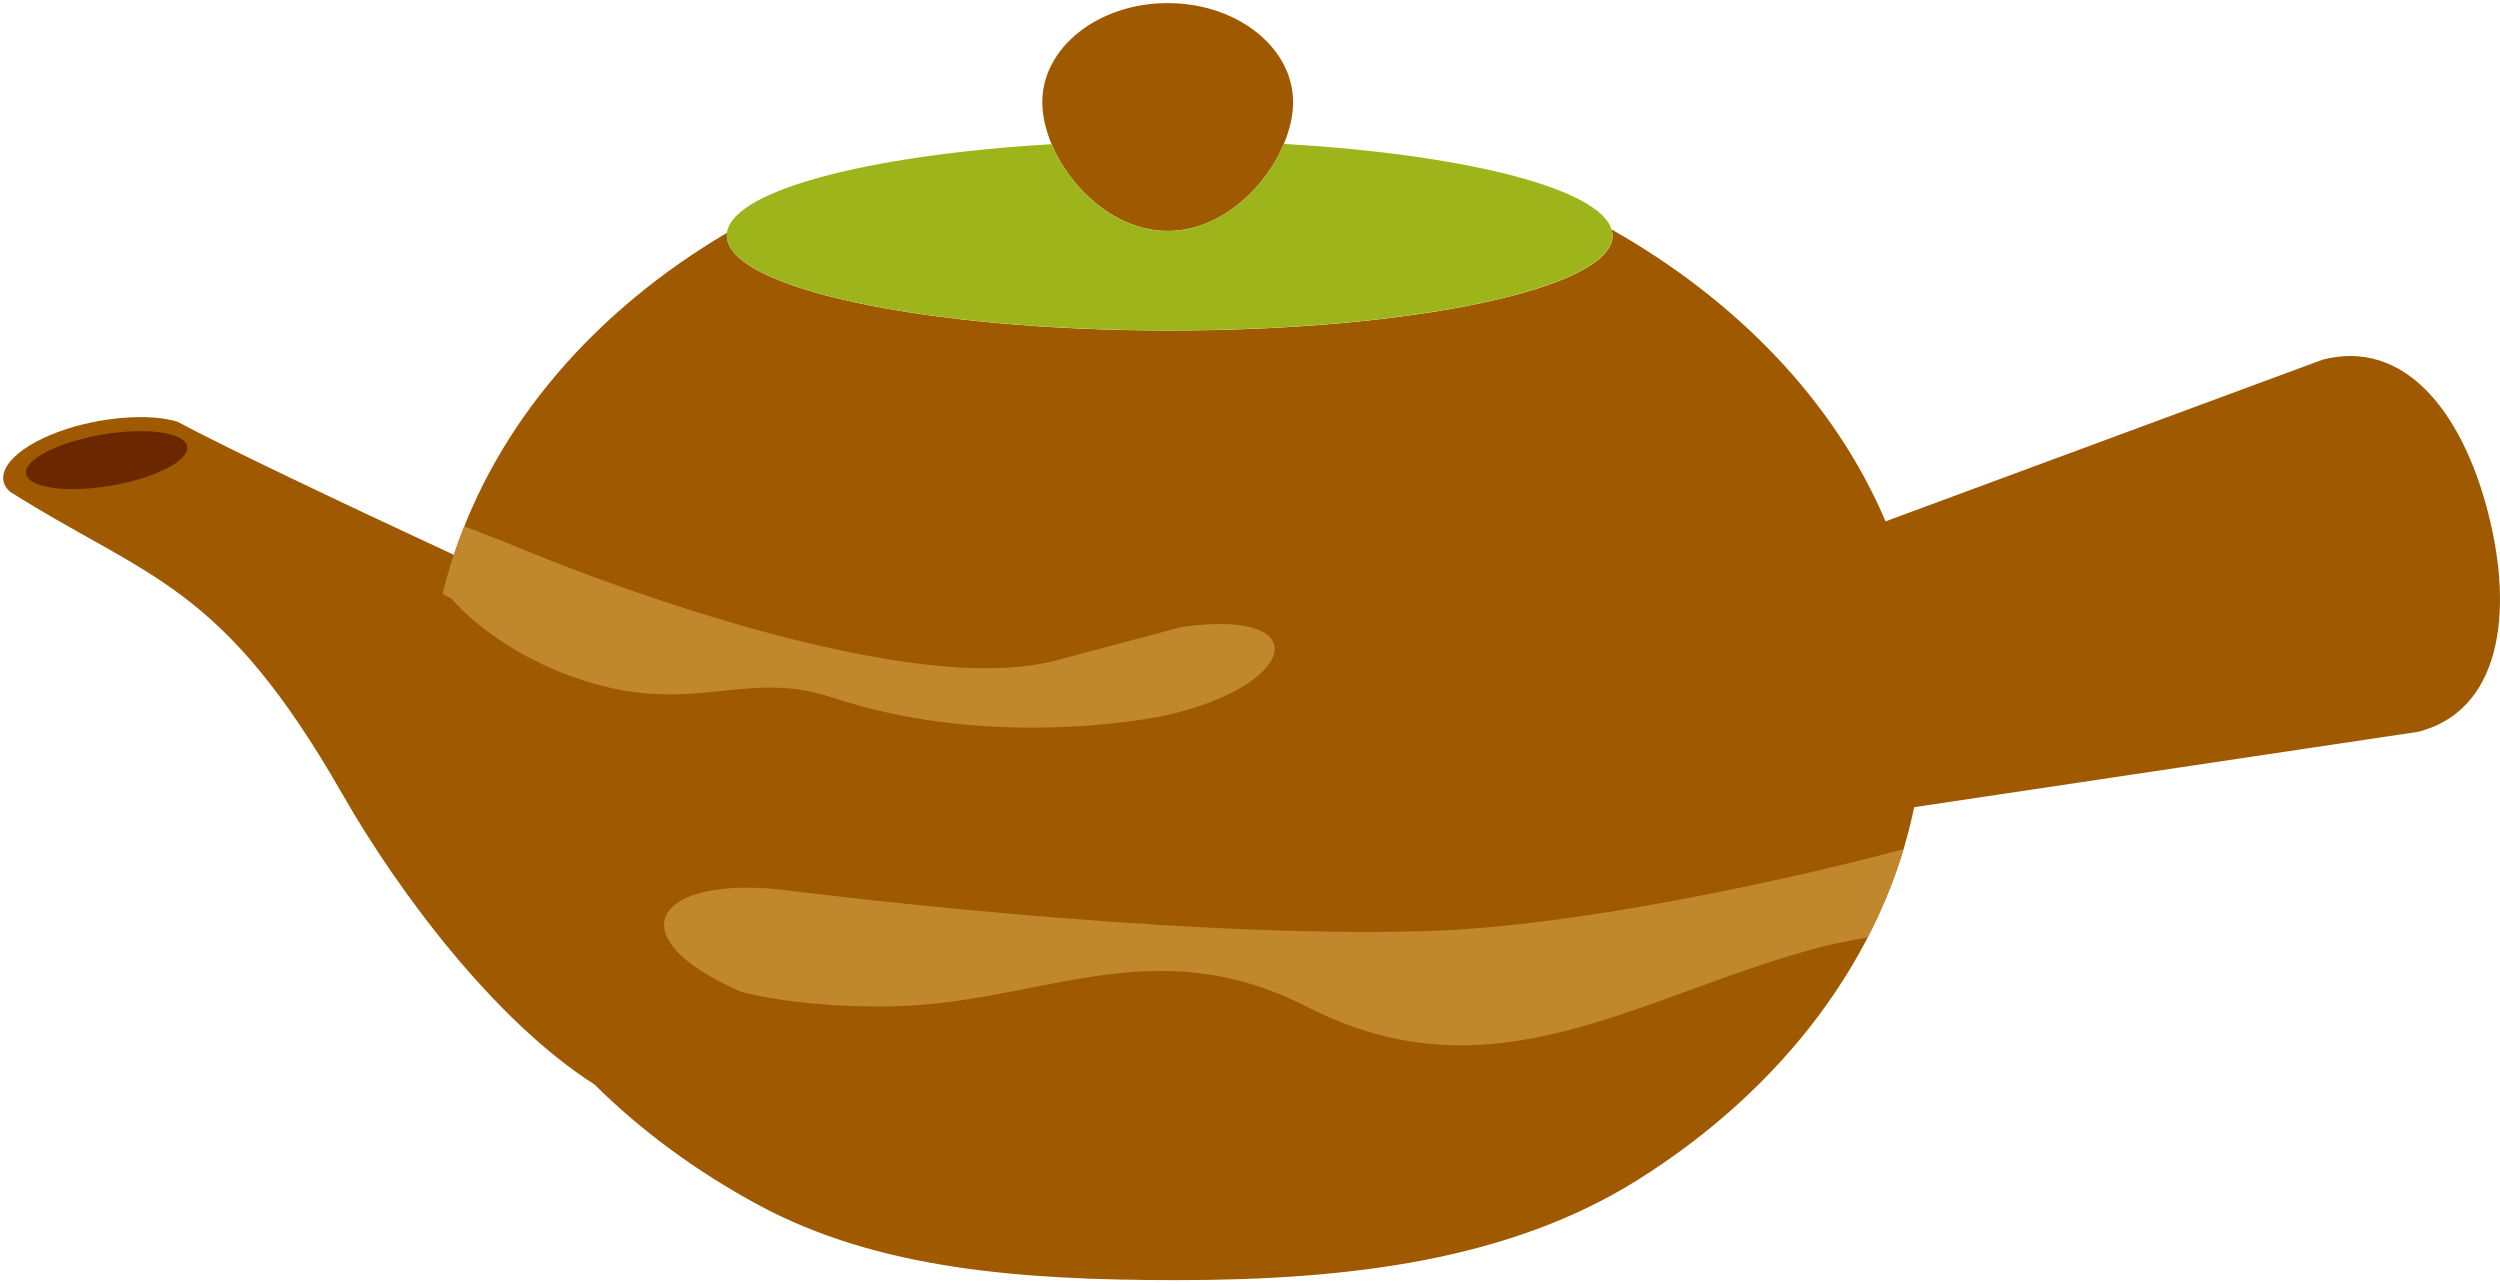
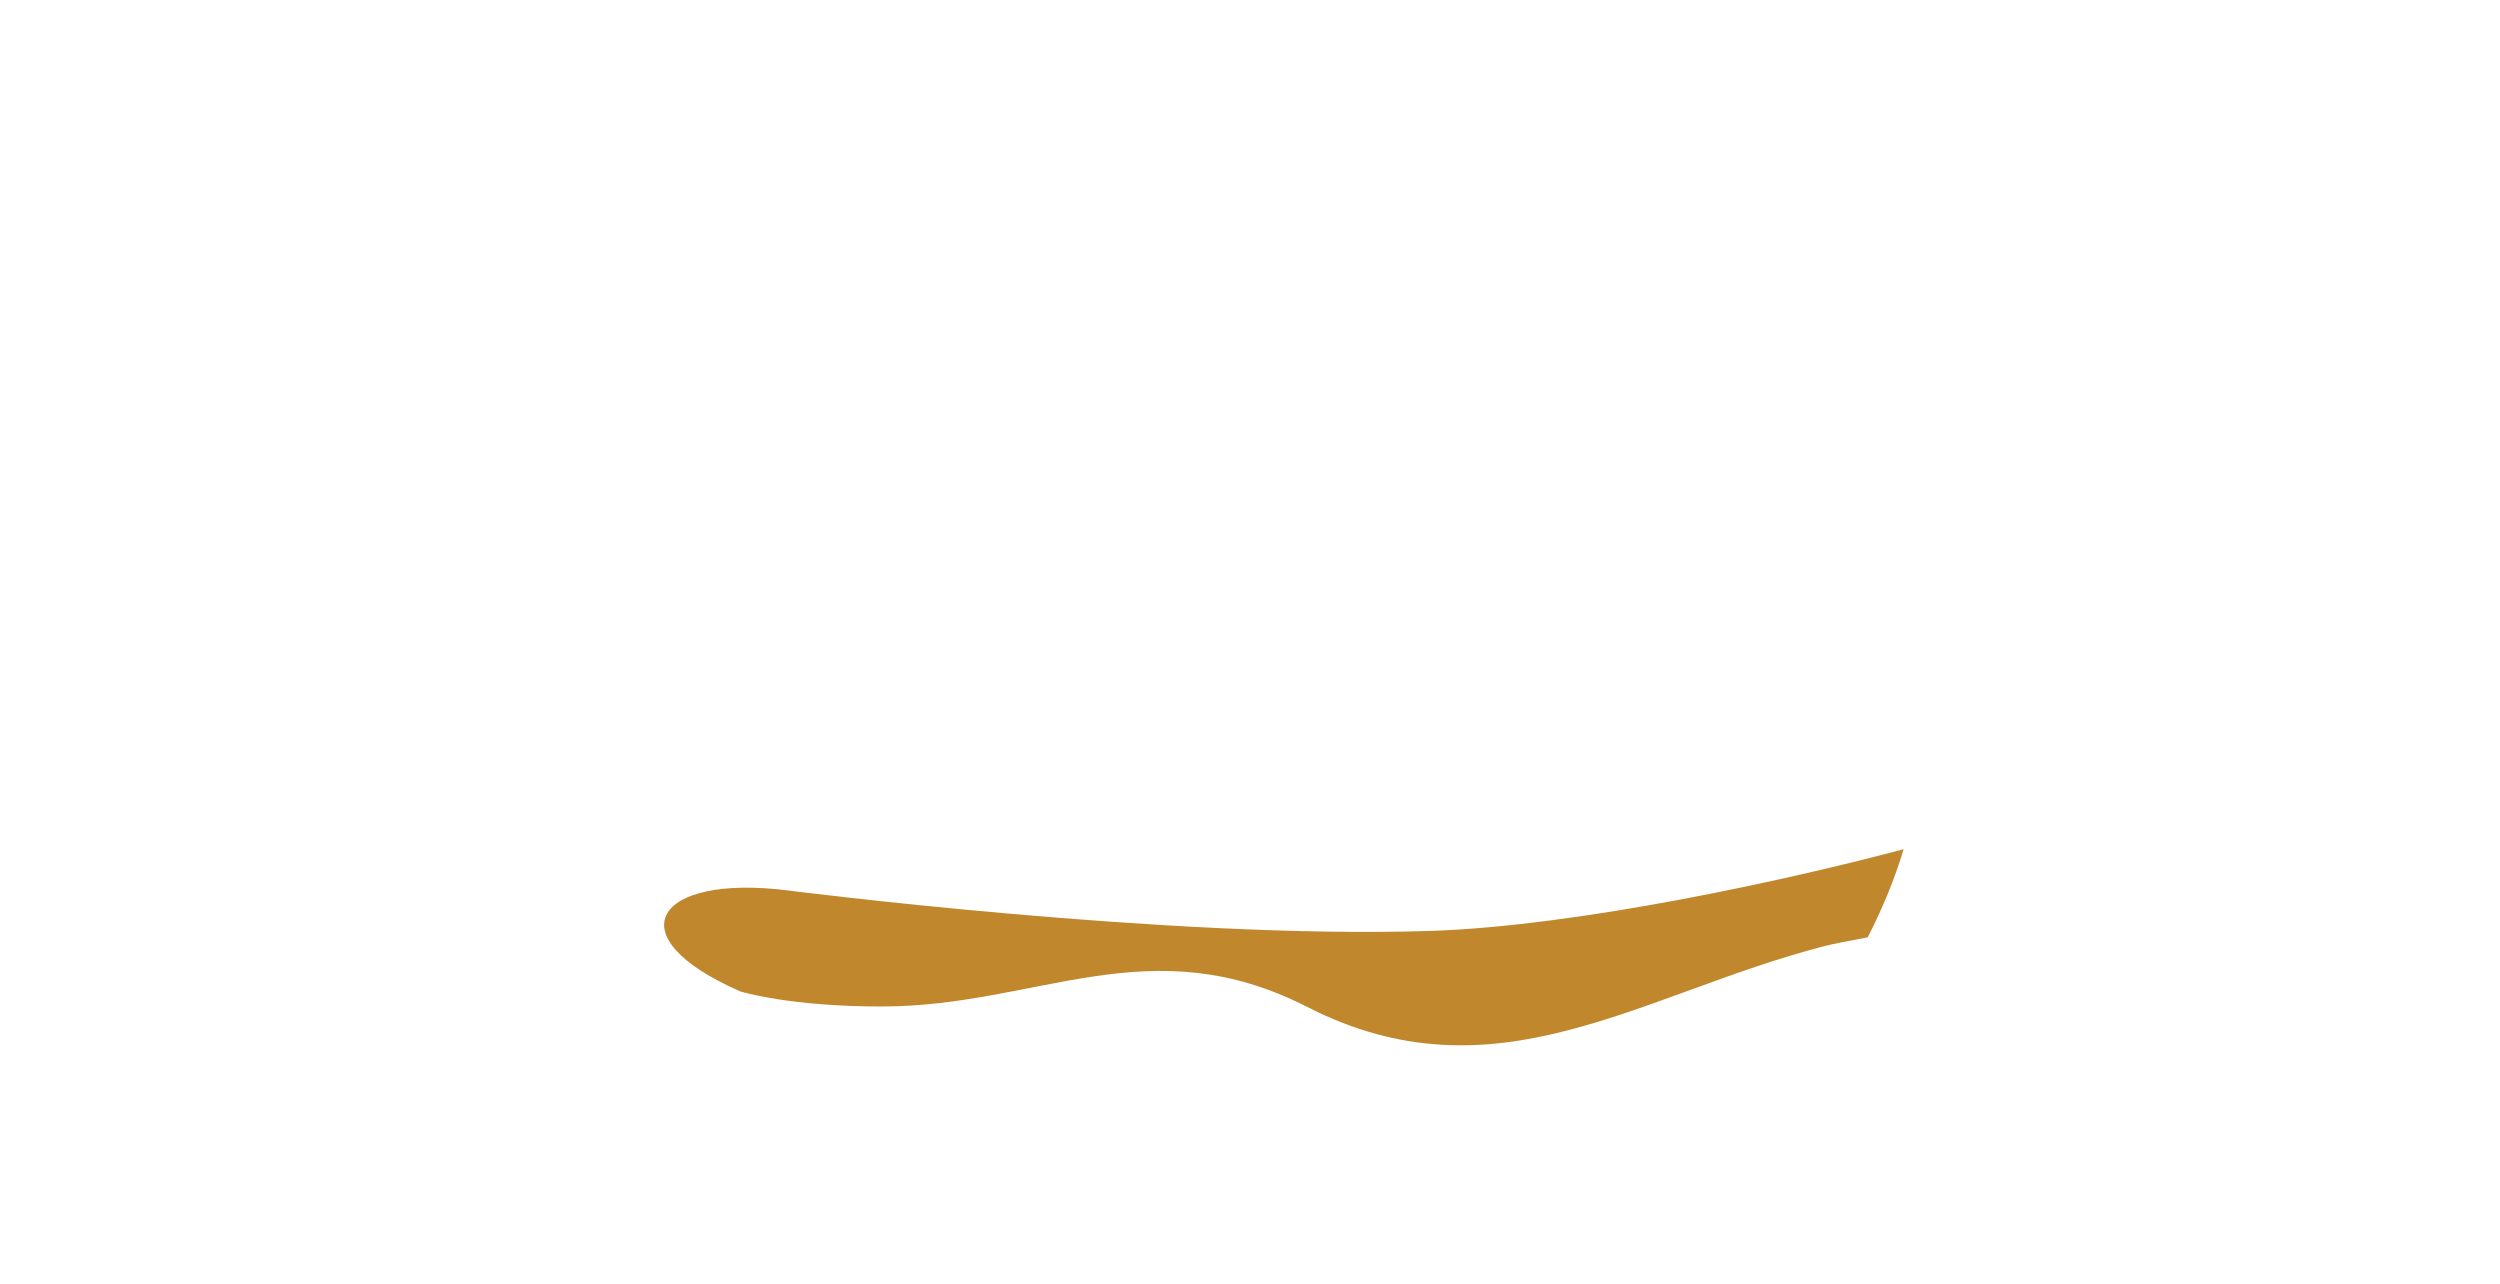
<svg xmlns="http://www.w3.org/2000/svg" width="185" height="95" viewBox="0 0 185 95" fill="none">
-   <path d="M184.119 37.94C182.169 30.34 177.859 25.08 171.889 26.61L139.53 38.58C135.79 29.77 128.589 22.26 119.239 16.97C119.289 17.12 119.329 17.28 119.329 17.44C119.329 21.32 104.66 24.46 86.559 24.46C68.46 24.46 53.789 21.32 53.789 17.44C53.789 17.36 53.819 17.29 53.829 17.21C44.029 22.98 36.8 31.32 33.59 41.06C25.27 37.2 16.57 33.06 13.159 31.22C11.069 30.54 7.29 30.87 4.389 31.93C0.96 33.18 -0.651 35.11 0.729 36.38C10.97 42.86 16.38 43.09 25.34 58.77C29.509 66.07 36.669 75.59 43.989 80.25C47.45 83.68 51.55 86.7 56.13 89.17C64.96 93.94 75.61 94.73 87.07 94.73C99.94 94.73 111.78 93.22 121.18 87.32C131.84 80.63 139.34 70.88 141.65 59.73L178.959 54.15C184.939 52.62 186.079 45.55 184.119 37.95V37.94Z" fill="#9F5900" />
-   <path d="M13.85 33.03C14.03 34.08 11.5 35.38 8.21 35.94C4.92 36.5 2.11 36.1 1.93 35.06C1.76 34.01 4.28 32.72 7.57 32.16C10.86 31.6 13.67 32 13.85 33.04V33.03Z" fill="#6B2700" />
-   <path d="M95.689 7.56C95.689 11.61 91.539 17.09 86.409 17.09C81.279 17.09 77.129 11.61 77.129 7.56C77.129 3.51 81.279 0.23 86.409 0.23C91.539 0.23 95.689 3.51 95.689 7.56Z" fill="#9F5900" />
-   <path d="M94.999 10.65C93.619 13.94 90.289 17.09 86.399 17.09C82.509 17.09 79.199 13.95 77.819 10.67C63.959 11.49 53.779 14.2 53.779 17.43C53.779 21.31 68.449 24.45 86.549 24.45C104.649 24.45 119.319 21.31 119.319 17.43C119.319 14.18 108.999 11.45 94.989 10.65H94.999Z" fill="#9DB51B" />
-   <path fill-rule="evenodd" clip-rule="evenodd" d="M87.41 46.4L78.19 48.86C66.11 52.1 39.35 40.92 39.35 40.92C38.19 40.44 36.23 39.66 34.35 38.95C33.7 40.58 33.16 42.25 32.75 43.96C33.1 44.13 33.36 44.27 33.43 44.32C33.43 44.32 36.61 48.27 43.29 50.39C51.37 52.96 55.18 49.48 61.57 51.61C73.77 55.67 86.15 52.96 86.15 52.96C95.96 50.82 97.62 44.97 87.41 46.4Z" fill="#C1872D" />
  <path fill-rule="evenodd" clip-rule="evenodd" d="M105.79 68.89C86.59 69.51 58.36 65.9 58.36 65.9C48.47 64.63 45.42 69.29 54.8 73.37C54.8 73.37 58.45 74.5 65.34 74.48C76.83 74.45 85.07 68.55 96.75 74.52C110.65 81.62 121.3 73.57 134.97 70.02C135.51 69.88 136.83 69.62 138.21 69.36C139.29 67.26 140.19 65.09 140.87 62.84C132.43 65.09 116.84 68.53 105.8 68.89H105.79Z" fill="#C1872D" />
</svg>